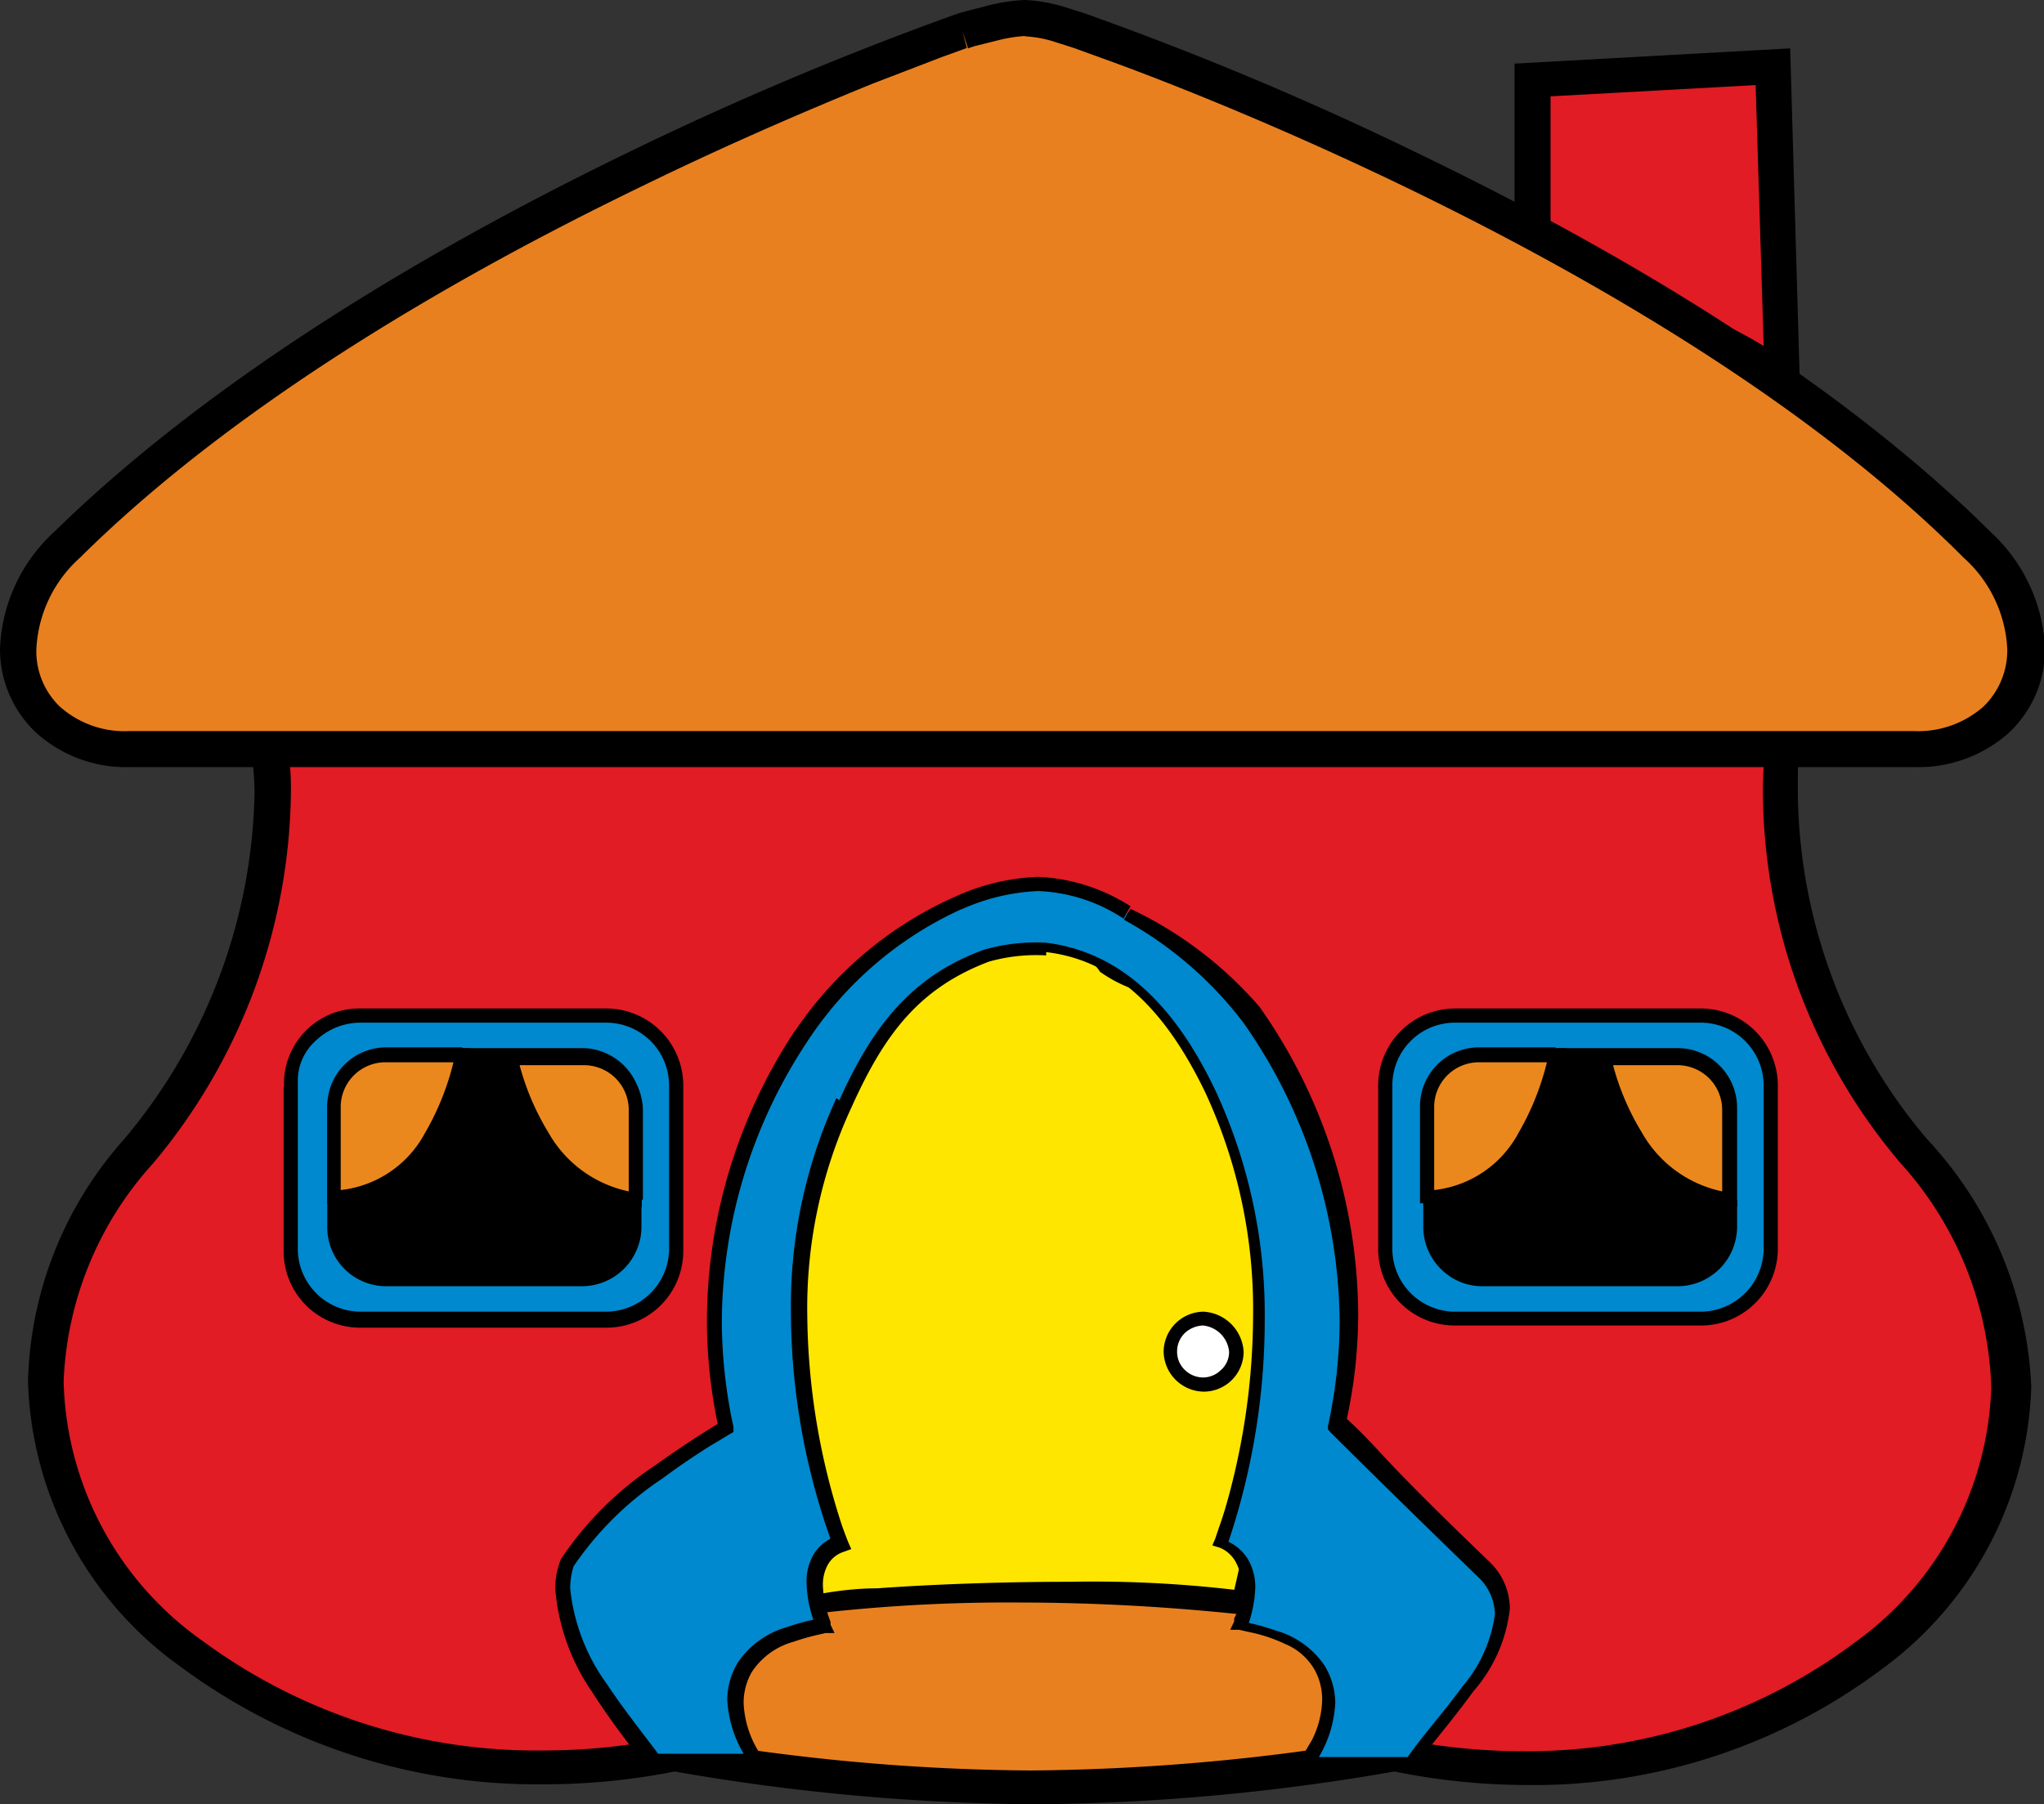
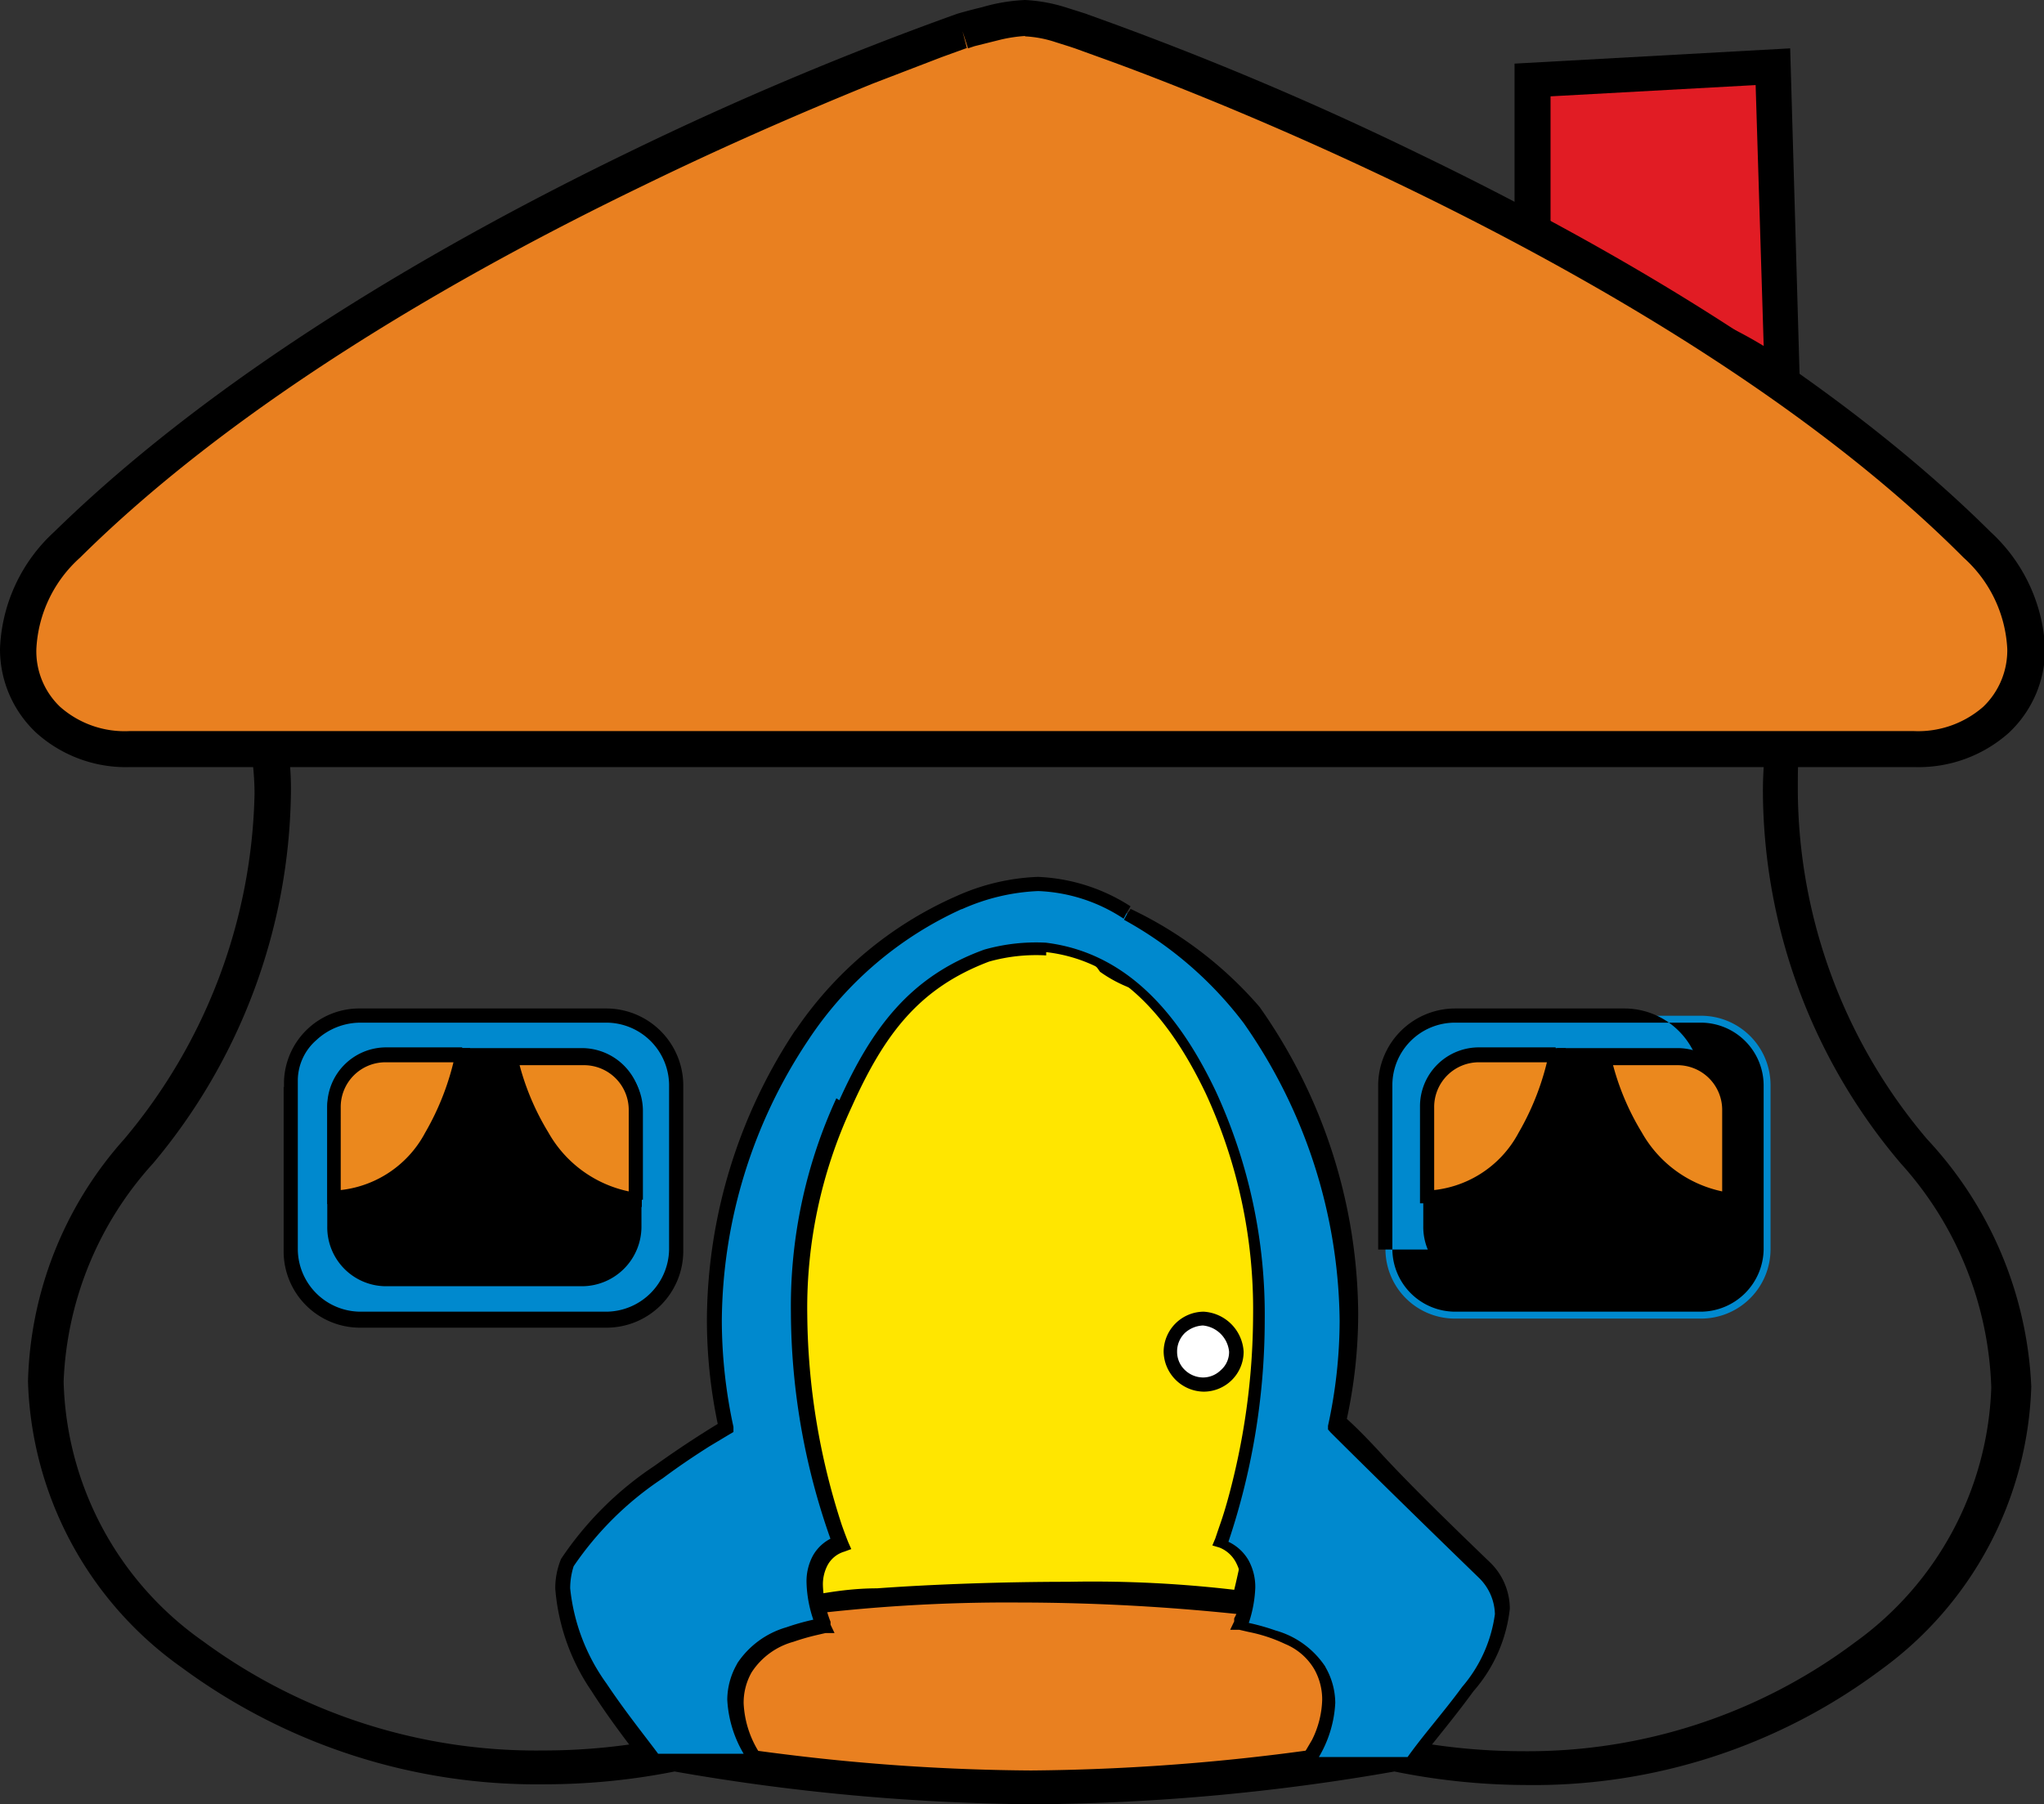
<svg xmlns="http://www.w3.org/2000/svg" viewBox="0 0 56.21 49.63">
  <rect x="0" y="0" width="56.21" height="49.63" fill="#333333" stroke="none" />
  <defs>
    <style>.cls-1{fill:#e11c24;}.cls-2{fill:#ffe600;}.cls-3{fill:#fff;}.cls-4{fill:#0089ce;}.cls-5{fill:#eb881d;}.cls-6{fill:#e98020;}</style>
  </defs>
  <g id="Capa_2" data-name="Capa 2">
    <g id="footer">
-       <path class="cls-1" d="M49,20.6a15.17,15.17,0,0,0,3.62,11c7.61,9.15-2.72,19-14.4,16.58a59.47,59.47,0,0,1-9.88.9,59.43,59.43,0,0,1-9.87-.9C6.82,50.58-3.78,40.8,3.83,31.65a15,15,0,0,0,3.62-11Z" />
-       <path d="M49,20.6h-.2c0,.22,0,.63,0,1.17a15.59,15.59,0,0,0,3.72,10,9.91,9.91,0,0,1,2.56,6.36,9.26,9.26,0,0,1-3.86,7.23,15.2,15.2,0,0,1-9.33,3A17.7,17.7,0,0,1,38.29,48h-.08l-.81.14a59.83,59.83,0,0,1-9,.76,57.8,57.8,0,0,1-6.84-.45l-2.18-.31L18.54,48h-.08a17.6,17.6,0,0,1-3.5.35,15.8,15.8,0,0,1-9.54-3.06,9.32,9.32,0,0,1-4-7.29A9.73,9.73,0,0,1,4,31.78H4a15.89,15.89,0,0,0,3.75-9.94,6.83,6.83,0,0,0-.09-1.26l-.19,0v.2H49v-.2h0v-.19H7.22l0,.23a7,7,0,0,1,.08,1.19,15.51,15.51,0,0,1-3.66,9.7h0A10.15,10.15,0,0,0,1.07,38a9.65,9.65,0,0,0,4.12,7.59A16.14,16.14,0,0,0,15,48.78a18.42,18.42,0,0,0,3.58-.36l0-.19,0,.19a59.08,59.08,0,0,0,9.9.91,59.13,59.13,0,0,0,9.91-.91l0-.19,0,.19a17.85,17.85,0,0,0,3.66.38,15.56,15.56,0,0,0,9.57-3.12,9.65,9.65,0,0,0,4-7.54,10.36,10.36,0,0,0-2.65-6.61,15.23,15.23,0,0,1-3.63-9.77c0-.53,0-.92,0-1.14l0-.21H49Z" />
-       <path class="cls-1" d="M37.34,46.41a6.59,6.59,0,0,1,2-2.8c.64-.55,1.82-.37,1.27.72A36.88,36.88,0,0,0,37.7,47C37.52,47.14,37.34,46.41,37.34,46.41ZM21.4,45.24h0A7,7,0,0,0,20,42.07c-.54-.64-1.72-.64-1.36.45.09.27,1.45,1.72,2.27,3.17C21,45.87,21.4,45.24,21.4,45.24Zm-2.08,1.17h0a6.66,6.66,0,0,0-2-2.8c-.63-.55-1.81-.37-1.26.72A35.55,35.55,0,0,1,19,47C19.14,47.14,19.32,46.41,19.32,46.41Zm15.94-1.17h0a7,7,0,0,1,1.36-3.17c.54-.64,1.72-.64,1.35.45-.09.27-1.44,1.72-2.26,3.17C35.62,45.87,35.26,45.24,35.26,45.24Z" />
      <path d="M37.34,46.41l.18.07s0-.11.12-.29a6.19,6.19,0,0,1,1.81-2.43h0a1.09,1.09,0,0,1,.66-.25.55.55,0,0,1,.32.09.31.31,0,0,1,.11.24,1,1,0,0,1-.12.42l.17.08-.16-.11a2.44,2.44,0,0,1-.34.31,19.81,19.81,0,0,0-2.54,2.3l.14.13-.13-.14.07.08v-.11l-.07,0,.07.08v0l.07-.08-.07,0v.1l.07-.08h0a1.35,1.35,0,0,1-.11-.26l0-.17-.19,0,.18.07-.18-.07-.19.05a2.76,2.76,0,0,0,.1.31l.12.24.09.1.18.07.2-.08h0a14.37,14.37,0,0,1,1.77-1.66l.73-.59a2.25,2.25,0,0,0,.41-.39h0a1.31,1.31,0,0,0,.16-.59.63.63,0,0,0-.25-.54.93.93,0,0,0-.56-.17,1.39,1.39,0,0,0-.91.34l.12.15-.11-.16a6.89,6.89,0,0,0-2.06,2.9l0,.06v.05ZM21.4,45.24l.19,0a7.21,7.21,0,0,0-1.4-3.27,1.45,1.45,0,0,0-1-.5.77.77,0,0,0-.51.17.69.69,0,0,0-.23.54,1.41,1.41,0,0,0,.08.43,1.94,1.94,0,0,0,.31.47,22.58,22.58,0,0,1,2,2.74l.17-.1-.18.09a.29.29,0,0,0,.22.14.38.38,0,0,0,.26-.14,3.15,3.15,0,0,0,.32-.45l0,0v-.07l-.19,0-.17-.1a1.86,1.86,0,0,1-.14.23l-.12.14,0,0,0,.08v-.09h0l0,.08v.05l.13-.07L21,45.53v.14l.13-.07h0a18.07,18.07,0,0,0-1.42-2.06l-.59-.73-.18-.25-.05-.07v0h0a1.1,1.1,0,0,1-.06-.31.28.28,0,0,1,.09-.24.37.37,0,0,1,.26-.08,1,1,0,0,1,.73.36,5.77,5.77,0,0,1,1.05,2,8,8,0,0,1,.21.77c0,.19.06.3.06.3l.19,0-.17-.1Zm-2.08,1.17.18-.06a6.89,6.89,0,0,0-2.06-2.9l-.12.16.13-.15a1.41,1.41,0,0,0-.91-.34.93.93,0,0,0-.56.17.66.66,0,0,0-.26.54,1.45,1.45,0,0,0,.16.59h0a2.25,2.25,0,0,0,.41.39,19.27,19.27,0,0,1,2.5,2.25h0l.19.08.19-.07a1,1,0,0,0,.23-.4,1.23,1.23,0,0,0,.07-.25l0-.05,0-.06-.18.06-.19,0a1.52,1.52,0,0,1-.09.26l-.07.16,0,0,.06.08v-.1l-.06,0,.06.08v0l.08-.08-.08,0v.11l.08-.08L19,47l.15-.13a14.31,14.31,0,0,0-1.81-1.71l-.73-.59a2.44,2.44,0,0,1-.34-.31l-.16.11.17-.08a1,1,0,0,1-.12-.42.28.28,0,0,1,.11-.24.55.55,0,0,1,.32-.09,1.09,1.09,0,0,1,.66.25h0a5.59,5.59,0,0,1,1.45,1.72c.16.28.28.53.36.71a2.27,2.27,0,0,1,.11.29l.19-.07-.19,0Zm15.94-1.17.19,0s0-.11.06-.3a6.7,6.7,0,0,1,1.25-2.77,1.06,1.06,0,0,1,.74-.36.37.37,0,0,1,.26.08.28.28,0,0,1,.09.24,1.1,1.1,0,0,1-.06.31h0a2.39,2.39,0,0,1-.29.4,22.65,22.65,0,0,0-2,2.74h0l.13.07v-.14l-.13.07.13.07v-.05l0-.08h0v.09l0-.08a1.11,1.11,0,0,1-.18-.21l-.11-.19-.17.1.19,0-.19,0-.17.09a2,2,0,0,0,.16.26l.16.19a.36.36,0,0,0,.26.14.25.25,0,0,0,.21-.14l-.17-.09.17.1a17.31,17.31,0,0,1,1.39-2l.58-.73a1.94,1.94,0,0,0,.31-.47,1.41,1.41,0,0,0,.08-.43.69.69,0,0,0-.23-.54.77.77,0,0,0-.51-.17,1.45,1.45,0,0,0-1,.5,7.21,7.21,0,0,0-1.4,3.27v.07l0,0Z" />
      <path class="cls-2" d="M33.81,45S37.34,33.82,32,27.21a3.58,3.58,0,0,1-1.45-.72,2.25,2.25,0,0,0-2-1,4.09,4.09,0,0,0-2.45,1,5.42,5.42,0,0,1-1.72.72c-5.25,6.61-1.63,17.85-1.63,17.85A17.68,17.68,0,0,1,33.81,45Z" />
      <path d="M33.81,45,34,45a29,29,0,0,0,1.16-8c0-3.3-.66-7-3-9.93l0-.05L32,27a3.44,3.44,0,0,1-1.37-.68l-.12.15.17-.09a2.43,2.43,0,0,0-2.16-1.1A4.28,4.28,0,0,0,26,26.35l.13.14-.1-.17a5.17,5.17,0,0,1-1.65.7h-.08l0,.06c-2.25,2.83-2.89,6.47-2.89,9.73a30.52,30.52,0,0,0,1.22,8.3l.07.19.19-.07a15.11,15.11,0,0,1,5.37-.94,18.37,18.37,0,0,1,3.94.43c.49.1.89.21,1.16.29l.32.09.1,0H34L34,45,33.81,45v0l0-.16h0v.17l0-.16v0h0v0s-.22-.08-.51-.16a19.29,19.29,0,0,0-5.13-.71,15.7,15.7,0,0,0-5.51,1l.07.19.18-.06s-.07-.23-.18-.65a29.81,29.81,0,0,1-1-7.53c0-3.21.63-6.76,2.8-9.49l-.15-.12,0,.19a5.45,5.45,0,0,0,1.79-.74h0l0,0,0,0a3.84,3.84,0,0,1,2.28-.9,2.27,2.27,0,0,1,1.42.45,3,3,0,0,1,.31.31l.07.1,0,0h0l0,0,0,0A3.73,3.73,0,0,0,32,27.4l0-.19-.15.12c2.26,2.8,2.91,6.44,2.91,9.69a28.6,28.6,0,0,1-.57,5.56c-.14.72-.28,1.3-.39,1.7s-.18.63-.18.63l.19.06v0Z" />
      <path class="cls-3" d="M32.18,37.18a.9.9,0,0,1,.9-.91,1,1,0,0,1,.91.91.91.91,0,0,1-1.81,0Z" />
      <path d="M32.18,37.18h.19a.71.71,0,0,1,.22-.52.79.79,0,0,1,.49-.2.8.8,0,0,1,.72.72.66.66,0,0,1-.23.51.7.7,0,0,1-.49.2.73.73,0,0,1-.49-.2.69.69,0,0,1-.22-.51H32a1.12,1.12,0,0,0,1.1,1.1,1.1,1.1,0,0,0,1.1-1.1,1.17,1.17,0,0,0-1.1-1.1,1.11,1.11,0,0,0-1.1,1.1Z" />
      <path class="cls-4" d="M9.9,27.94h6.79a1.91,1.91,0,0,1,1.9,1.9v4.53a1.91,1.91,0,0,1-1.9,1.9H9.9A1.91,1.91,0,0,1,8,34.37V29.84A1.85,1.85,0,0,1,9.9,27.94Z" />
      <path d="M9.9,27.94v.19h6.79a1.73,1.73,0,0,1,1.71,1.71v4.53a1.74,1.74,0,0,1-1.71,1.71H9.9a1.73,1.73,0,0,1-1.71-1.71V29.83h0V29.7a1.48,1.48,0,0,1,.51-1.09,1.78,1.78,0,0,1,1.21-.48v-.39a2.07,2.07,0,0,0-2.1,2v.16l.2,0H7.8v4.53a2.1,2.1,0,0,0,2.1,2.09h6.79a2.11,2.11,0,0,0,2.1-2.09V29.84a2.12,2.12,0,0,0-2.1-2.1H9.9Z" />
      <path d="M10.62,29H16a1.44,1.44,0,0,1,1.45,1.45v3.26A1.43,1.43,0,0,1,16,35.18H10.62a1.43,1.43,0,0,1-1.45-1.45V30.47A1.5,1.5,0,0,1,10.62,29Z" />
      <path d="M10.62,29v.2H16a1.23,1.23,0,0,1,1.25,1.25v3.26A1.23,1.23,0,0,1,16,35H10.62a1.23,1.23,0,0,1-1.25-1.26V30.47a1.24,1.24,0,0,1,.39-.89,1.27,1.27,0,0,1,.86-.36v-.39A1.69,1.69,0,0,0,9,30.47v3.26a1.62,1.62,0,0,0,1.64,1.65H16a1.64,1.64,0,0,0,1.64-1.65V30.47A1.64,1.64,0,0,0,16,28.83H10.62Z" />
      <path class="cls-5" d="M17.51,33c-2.45-.27-3.26-3.08-3.45-3.89h2a1.43,1.43,0,0,1,1.45,1.44Z" />
      <path d="M17.51,33l0-.19a3.32,3.32,0,0,1-2.43-1.66,7,7,0,0,1-.85-2.09l-.19.05v.19h2a1.23,1.23,0,0,1,1.25,1.25V33h.2l0-.19,0,.19h.19V30.56a1.64,1.64,0,0,0-1.64-1.64H13.82l0,.24a7.47,7.47,0,0,0,.9,2.21,3.68,3.68,0,0,0,2.71,1.83l.22,0V33Z" />
      <path class="cls-5" d="M12.71,29c-.19.82-.91,3.81-3.54,3.9V30.47A1.44,1.44,0,0,1,10.62,29Z" />
      <path d="M12.71,29l-.19,0a7.31,7.31,0,0,1-.83,2.16,3,3,0,0,1-2.52,1.59v.19h.2V30.47a1.23,1.23,0,0,1,1.25-1.25h2.09V29l-.19,0,.19,0v-.19H10.62A1.62,1.62,0,0,0,9,30.47v2.65h.2A3.4,3.4,0,0,0,12,31.35a7.55,7.55,0,0,0,.87-2.28l.06-.24h-.24Z" />
      <path class="cls-4" d="M40,27.94h6.79a1.91,1.91,0,0,1,1.9,1.9v4.53a1.91,1.91,0,0,1-1.9,1.9H40a1.91,1.91,0,0,1-1.9-1.9V29.84A1.91,1.91,0,0,1,40,27.94Z" />
-       <path d="M40,27.94v.19h6.79a1.73,1.73,0,0,1,1.71,1.71v4.53a1.74,1.74,0,0,1-1.71,1.71H40a1.73,1.73,0,0,1-1.71-1.71V29.84A1.72,1.72,0,0,1,40,28.13v-.39a2.12,2.12,0,0,0-2.1,2.1v4.53A2.1,2.1,0,0,0,40,36.46h6.79a2.11,2.11,0,0,0,2.1-2.09V29.84a2.12,2.12,0,0,0-2.1-2.1H40Z" />
+       <path d="M40,27.94v.19h6.79a1.73,1.73,0,0,1,1.71,1.71v4.53a1.74,1.74,0,0,1-1.71,1.71H40a1.73,1.73,0,0,1-1.71-1.71V29.84A1.72,1.72,0,0,1,40,28.13v-.39a2.12,2.12,0,0,0-2.1,2.1v4.53h6.79a2.11,2.11,0,0,0,2.1-2.09V29.84a2.12,2.12,0,0,0-2.1-2.1H40Z" />
      <rect x="39.33" y="29.02" width="8.24" height="6.16" rx="1.45" />
      <path d="M40.78,29v.2h5.35a1.23,1.23,0,0,1,1.25,1.25v3.26A1.23,1.23,0,0,1,46.13,35H40.78a1.23,1.23,0,0,1-1.25-1.26V30.47a1.23,1.23,0,0,1,1.25-1.25v-.39a1.6,1.6,0,0,0-1.16.48,1.62,1.62,0,0,0-.48,1.16v3.26a1.62,1.62,0,0,0,.48,1.17,1.6,1.6,0,0,0,1.16.48h5.35a1.64,1.64,0,0,0,1.64-1.65V30.47a1.64,1.64,0,0,0-1.64-1.64H40.78Z" />
      <path class="cls-5" d="M47.58,33c-2.45-.27-3.26-3.08-3.45-3.89h2a1.43,1.43,0,0,1,1.45,1.44Z" />
      <path d="M47.58,33l0-.19a3.32,3.32,0,0,1-2.43-1.66,7,7,0,0,1-.85-2.09l-.19.05v.19h2a1.23,1.23,0,0,1,1.25,1.25V33h.2l0-.19,0,.19h.19V30.56a1.64,1.64,0,0,0-1.64-1.64H43.89l.06.24a7.12,7.12,0,0,0,.89,2.21,3.68,3.68,0,0,0,2.71,1.83l.22,0V33Z" />
      <path class="cls-5" d="M42.78,29c-.19.82-.91,3.81-3.54,3.9V30.47A1.44,1.44,0,0,1,40.69,29Z" />
      <path d="M42.78,29l-.19,0a7.31,7.31,0,0,1-.83,2.16,3,3,0,0,1-2.52,1.59v.19h.2V30.47a1.23,1.23,0,0,1,1.25-1.25h2.09V29l-.19,0,.19,0v-.19H40.69a1.62,1.62,0,0,0-1.64,1.64v2.65h.2a3.4,3.4,0,0,0,2.84-1.76A7.55,7.55,0,0,0,43,29.07l.06-.24h-.24Z" />
      <path class="cls-6" d="M21.49,44.33A4.22,4.22,0,0,0,19,45.69a1.8,1.8,0,0,0,.91,2.63,34.86,34.86,0,0,0,8.33.72,30.7,30.7,0,0,0,8.43-.72,1.81,1.81,0,0,0,.9-2.63C36.89,44.6,35,44.33,35,44.33,34.9,43.33,21.67,43.7,21.49,44.33Z" />
      <path d="M21.49,44.33l0-.19a5.42,5.42,0,0,0-1,.28,3.35,3.35,0,0,0-1.64,1.16,1.84,1.84,0,0,0-.31,1,2,2,0,0,0,.41,1.22,1.67,1.67,0,0,0,.93.68l0-.19,0,.19a37.62,37.62,0,0,0,7.52.76h.87l.12-.06L28.19,49l-.13.14.08,0,.17,0c.21,0,.61,0,1.13,0a30.73,30.73,0,0,0,7.23-.79h0A2.09,2.09,0,0,0,38,46.6a1.83,1.83,0,0,0-.32-1l-.16.11.17-.1a3,3,0,0,0-1.61-1.17A5.58,5.58,0,0,0,35,44.14l0,.19.19,0A.42.42,0,0,0,35,44a2.71,2.71,0,0,0-.81-.24,33.47,33.47,0,0,0-4.8-.25c-1.83,0-3.77.07-5.27.18-.75,0-1.39.12-1.85.2a2.78,2.78,0,0,0-.57.12l-.19.08a.29.29,0,0,0-.16.18l.19,0,0-.19,0,.19.19.05-.11,0,.08.09,0-.06-.11,0,.08.09,0,0,0,0h0l0,0,0,0a.86.86,0,0,1,.25-.09,48.53,48.53,0,0,1,7.44-.44c1.47,0,2.87,0,3.9.14a9.14,9.14,0,0,1,1.21.18,1.25,1.25,0,0,1,.31.12l0,0,0,0h0l0,0h0l.06,0h-.07v0l.06,0h-.07l0,.15.15,0,.29.06a3.4,3.4,0,0,1,2.1,1.21h0a1.37,1.37,0,0,1,.25.8,1.71,1.71,0,0,1-1,1.53l.06.19-.06-.19a30.49,30.49,0,0,1-7.12.77h-.88l-.24,0h-.06l0,.15.11-.11-.07,0,0,.15.11-.11-.14-.13-.13.13.1.11,0-.15-.07,0,.1.11,0-.15-.24,0h-.55a37.3,37.3,0,0,1-7.43-.76h0a1.28,1.28,0,0,1-.7-.52,1.76,1.76,0,0,1-.33-1,1.4,1.4,0,0,1,.25-.81,3,3,0,0,1,1.44-1c.26-.09.51-.16.68-.2l.28-.06.12,0,0-.12Z" />
      <path d="M21.43,44.52l.45-.07A45.82,45.82,0,0,1,28,44.08a58.21,58.21,0,0,1,7.1.44l.05-.38A59.09,59.09,0,0,0,28,43.7a42.24,42.24,0,0,0-6.58.44l.06.38Z" />
      <path class="cls-1" d="M42.14,7.65V2.21l6.61-.36L49,10.46C45.4,8.1,45.31,9.1,42.14,7.65Z" />
      <path d="M42.14,7.65h.5v-5l5.64-.31.25,8.1H49l.26-.42a11.82,11.82,0,0,0-3.75-1.8,14.55,14.55,0,0,1-3.19-1l-.21.45h0l-.2.45a15.39,15.39,0,0,0,3.35,1.09,11.06,11.06,0,0,1,3.47,1.68l.79.52L49.23,1.33l-7.58.42V8l.29.13Z" />
      <path d="M48.53,20.56c0,.23-.05.65-.05,1.2A15.89,15.89,0,0,0,52.27,32a9.64,9.64,0,0,1,2.49,6.17,9,9,0,0,1-3.74,7,15,15,0,0,1-9.15,3,17.12,17.12,0,0,1-3.52-.37l-.1,0-.1,0s-.28.06-.8.14a59.27,59.27,0,0,1-9,.76,57.55,57.55,0,0,1-6.81-.45c-.9-.11-1.65-.23-2.16-.31s-.8-.14-.8-.14l-.1,0-.1,0a17,17,0,0,1-3.44.35,15.45,15.45,0,0,1-9.35-3A9,9,0,0,1,1.75,38,9.46,9.46,0,0,1,4.21,32h0A16.15,16.15,0,0,0,8,21.83a7.72,7.72,0,0,0-.09-1.32l-1,.18A7.79,7.79,0,0,1,7,21.83a15.23,15.23,0,0,1-3.59,9.51h0A10.38,10.38,0,0,0,.77,38,10,10,0,0,0,5,45.87a16.44,16.44,0,0,0,10,3.21,18.28,18.28,0,0,0,3.64-.37l-.1-.48-.09.48a59.49,59.49,0,0,0,10,.92,59.54,59.54,0,0,0,10-.92l-.09-.48-.1.48a18.37,18.37,0,0,0,3.72.39,15.94,15.94,0,0,0,9.76-3.18,10,10,0,0,0,4.12-7.78A10.65,10.65,0,0,0,53,31.34a14.93,14.93,0,0,1-3.56-9.58c0-.52,0-.9.05-1.12l-1-.08Z" />
      <path class="cls-6" d="M28.19.49a8.65,8.65,0,0,0-1.72.37S10.62,6.29,1.84,15C-.61,17.43.48,20.6,3.56,20.6H52.65c3.08,0,4.16-3.17,1.72-5.61C45.67,6.29,29.73.86,29.73.86A6.12,6.12,0,0,0,28.19.49Z" />
      <path d="M28.19.49V0A4.94,4.94,0,0,0,27,.2c-.38.09-.68.18-.68.18h0a90.45,90.45,0,0,0-9.08,3.83C12.15,6.68,6,10.22,1.49,14.63h0A4.59,4.59,0,0,0,0,17.85a3.15,3.15,0,0,0,1,2.31,3.69,3.69,0,0,0,2.59.94H52.65a3.73,3.73,0,0,0,2.59-.94,3.15,3.15,0,0,0,1-2.31,4.63,4.63,0,0,0-1.49-3.21C50.3,10.22,44.1,6.68,39,4.22A89.05,89.05,0,0,0,29.89.39l-.16.47L29.9.39,29.3.2A4.45,4.45,0,0,0,28.19,0V1a3.18,3.18,0,0,1,.84.16l.38.12.15.05h0l.69.25C33.41,2.71,46.53,7.84,54,15.34a3.61,3.61,0,0,1,1.2,2.51,2.15,2.15,0,0,1-.66,1.59,2.72,2.72,0,0,1-1.91.67H3.56a2.68,2.68,0,0,1-1.91-.67A2.11,2.11,0,0,1,1,17.85a3.61,3.61,0,0,1,1.2-2.51h0c4.33-4.29,10.45-7.8,15.48-10.23C20.18,3.89,22.43,2.94,24,2.3l1.9-.73.69-.25L26.47.86l.15.47.18-.06.72-.18a4,4,0,0,1,.67-.1Z" />
      <path class="cls-4" d="M31,25.13A10.34,10.34,0,0,1,34.35,28a14.35,14.35,0,0,1,2.36,11.23s1.45,1.45,4.07,4c1.54,1.54-.9,3.81-2,5.26h-2.9a2.55,2.55,0,0,0,.36-2.63c-.45-.9-2.17-1.18-2.17-1.18s.82-1.81-.54-2.26c0,0,2.53-6.52-.27-12.41-.91-1.9-2.27-3.71-4.53-4a5,5,0,0,0-1.63.18c-2,.72-3,2.08-3.9,4.07-2.72,5.71-.09,12.14-.09,12.14-1.27.45-.45,2.26-.45,2.26S21,45,20.49,45.87a2.56,2.56,0,0,0,.37,2.63H18c-.73-1-3.08-3.72-2.36-5.53.91-1.72,4.35-3.71,4.35-3.71A14,14,0,0,1,22,28.48a10.19,10.19,0,0,1,4.35-3.62A4.45,4.45,0,0,1,31,25.13Z" />
      <path d="M31,25.13l-.09.17a10.41,10.41,0,0,1,3.29,2.84l.15-.11-.15.11a14.5,14.5,0,0,1,2.64,8.19,13.6,13.6,0,0,1-.32,2.89l0,.1.07.08s1.45,1.45,4.08,4l.13-.14-.13.14a1.44,1.44,0,0,1,.44,1,3.86,3.86,0,0,1-.9,2c-.51.7-1.12,1.38-1.55,2l.15.12v-.19h-2.9v.19l.15.12a3.24,3.24,0,0,0,.66-1.8,2,2,0,0,0-.28-1l-.17.09.18-.08a2.42,2.42,0,0,0-1.37-1,6.17,6.17,0,0,0-1-.26l0,.19.18.08a3.48,3.48,0,0,0,.26-1.18,1.52,1.52,0,0,0-.19-.77,1.26,1.26,0,0,0-.73-.57l-.06.18.18.07a19.2,19.2,0,0,0,1.06-6.27,14.66,14.66,0,0,0-1.34-6.29c-.91-1.92-2.31-3.81-4.68-4.1h0a5.23,5.23,0,0,0-1.69.19h0c-2.05.74-3.1,2.17-4,4.17l.17.08L23,30.21a13.69,13.69,0,0,0-1.25,5.89,18.82,18.82,0,0,0,1.15,6.4l.18-.07-.06-.18a1.17,1.17,0,0,0-.67.55,1.49,1.49,0,0,0-.17.74,3.42,3.42,0,0,0,.27,1.23l.18-.08,0-.19a6.45,6.45,0,0,0-1,.26,2.43,2.43,0,0,0-1.36,1l.17.08-.16-.09a2,2,0,0,0-.28,1,3.24,3.24,0,0,0,.66,1.8l.15-.12v-.19H18v.19l.15-.12c-.32-.44-.93-1.19-1.47-2a5.41,5.41,0,0,1-1-2.62,2,2,0,0,1,.12-.68L15.6,43l.17.09a8.89,8.89,0,0,1,2.46-2.43c.48-.36.94-.66,1.27-.87l.55-.33.12-.07,0-.14a13.87,13.87,0,0,1-.32-2.92,14.06,14.06,0,0,1,2.37-7.71h0A10,10,0,0,1,26.46,25l-.08-.17.07.18a5.7,5.7,0,0,1,2.1-.5,4.57,4.57,0,0,1,2.35.76h0l.09-.17.1-.17a5.08,5.08,0,0,0-2.55-.81,6,6,0,0,0-2.24.53h0a10.38,10.38,0,0,0-4.43,3.7l.16.1-.16-.11a14.53,14.53,0,0,0-2.43,7.93,13.94,13.94,0,0,0,.32,3l.19,0-.1-.17S19,39.6,18,40.32a9.2,9.2,0,0,0-2.57,2.56h0a2.1,2.1,0,0,0-.16.82,5.8,5.8,0,0,0,1,2.82c.56.88,1.18,1.65,1.49,2.07l.06.08h3.4L21,48.38l0,0a2.76,2.76,0,0,1-.55-1.53,1.69,1.69,0,0,1,.22-.85h0a2,2,0,0,1,1.15-.84,6.37,6.37,0,0,1,.62-.18l.26-.06.25,0-.11-.23,0-.08a3,3,0,0,1-.21-1,1.13,1.13,0,0,1,.13-.56.77.77,0,0,1,.46-.37l.19-.07-.08-.18s-.07-.17-.18-.48a19.05,19.05,0,0,1-.95-5.78,13.12,13.12,0,0,1,1.22-5.72h0c.9-2,1.85-3.27,3.78-4l-.06-.18.06.18a4.8,4.8,0,0,1,1.57-.17V26l0,.19c2.17.25,3.48,2,4.38,3.87a14.16,14.16,0,0,1,1.31,6.13,19.27,19.27,0,0,1-.52,4.37c-.13.55-.26,1-.36,1.29s-.16.47-.16.47l-.08.19.2.06A.88.88,0,0,1,34,43a1.21,1.21,0,0,1,.13.58,2.86,2.86,0,0,1-.11.71c0,.1-.06.18-.08.23l0,.08-.11.23.25,0,.26.06a4.27,4.27,0,0,1,1,.33,1.67,1.67,0,0,1,.8.69h0a1.69,1.69,0,0,1,.22.85,2.62,2.62,0,0,1-.28,1.1l-.2.34-.07.09,0,0-.25.31h3.4l0-.08c.41-.54,1-1.23,1.56-2a4.12,4.12,0,0,0,1-2.27,1.78,1.78,0,0,0-.55-1.28h0c-1.32-1.27-2.33-2.27-3-3s-1-1-1-1l-.13.14.18,0a13.64,13.64,0,0,0,.33-3,14.78,14.78,0,0,0-2.71-8.41h0A10.75,10.75,0,0,0,31.09,25l-.09.17.1-.17Z" />
    </g>
  </g>
</svg>